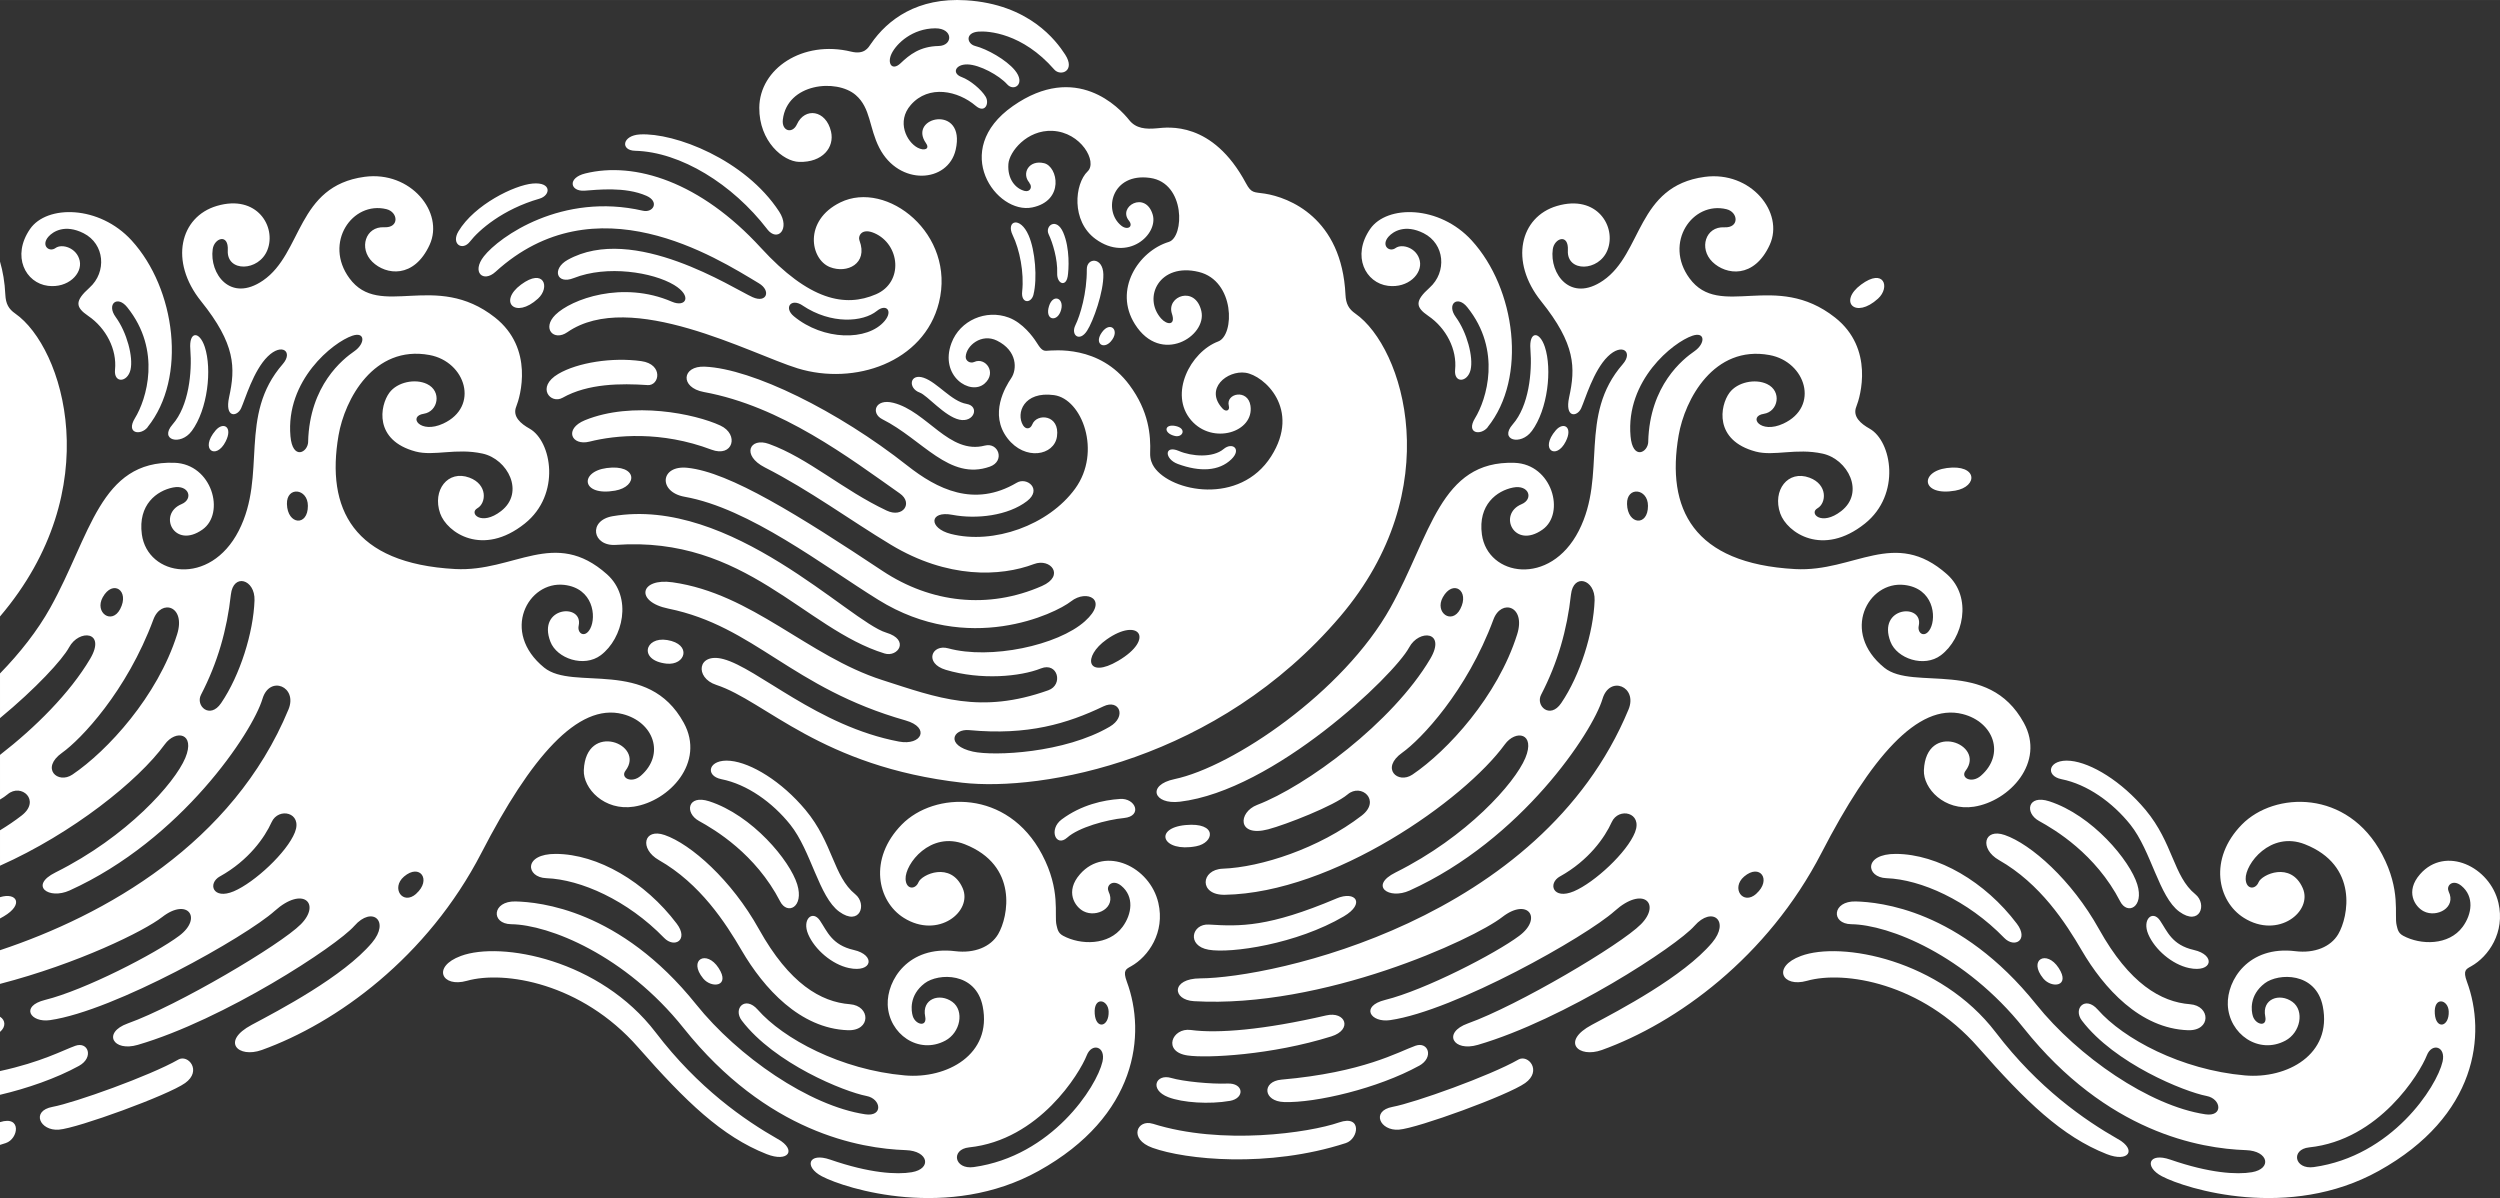
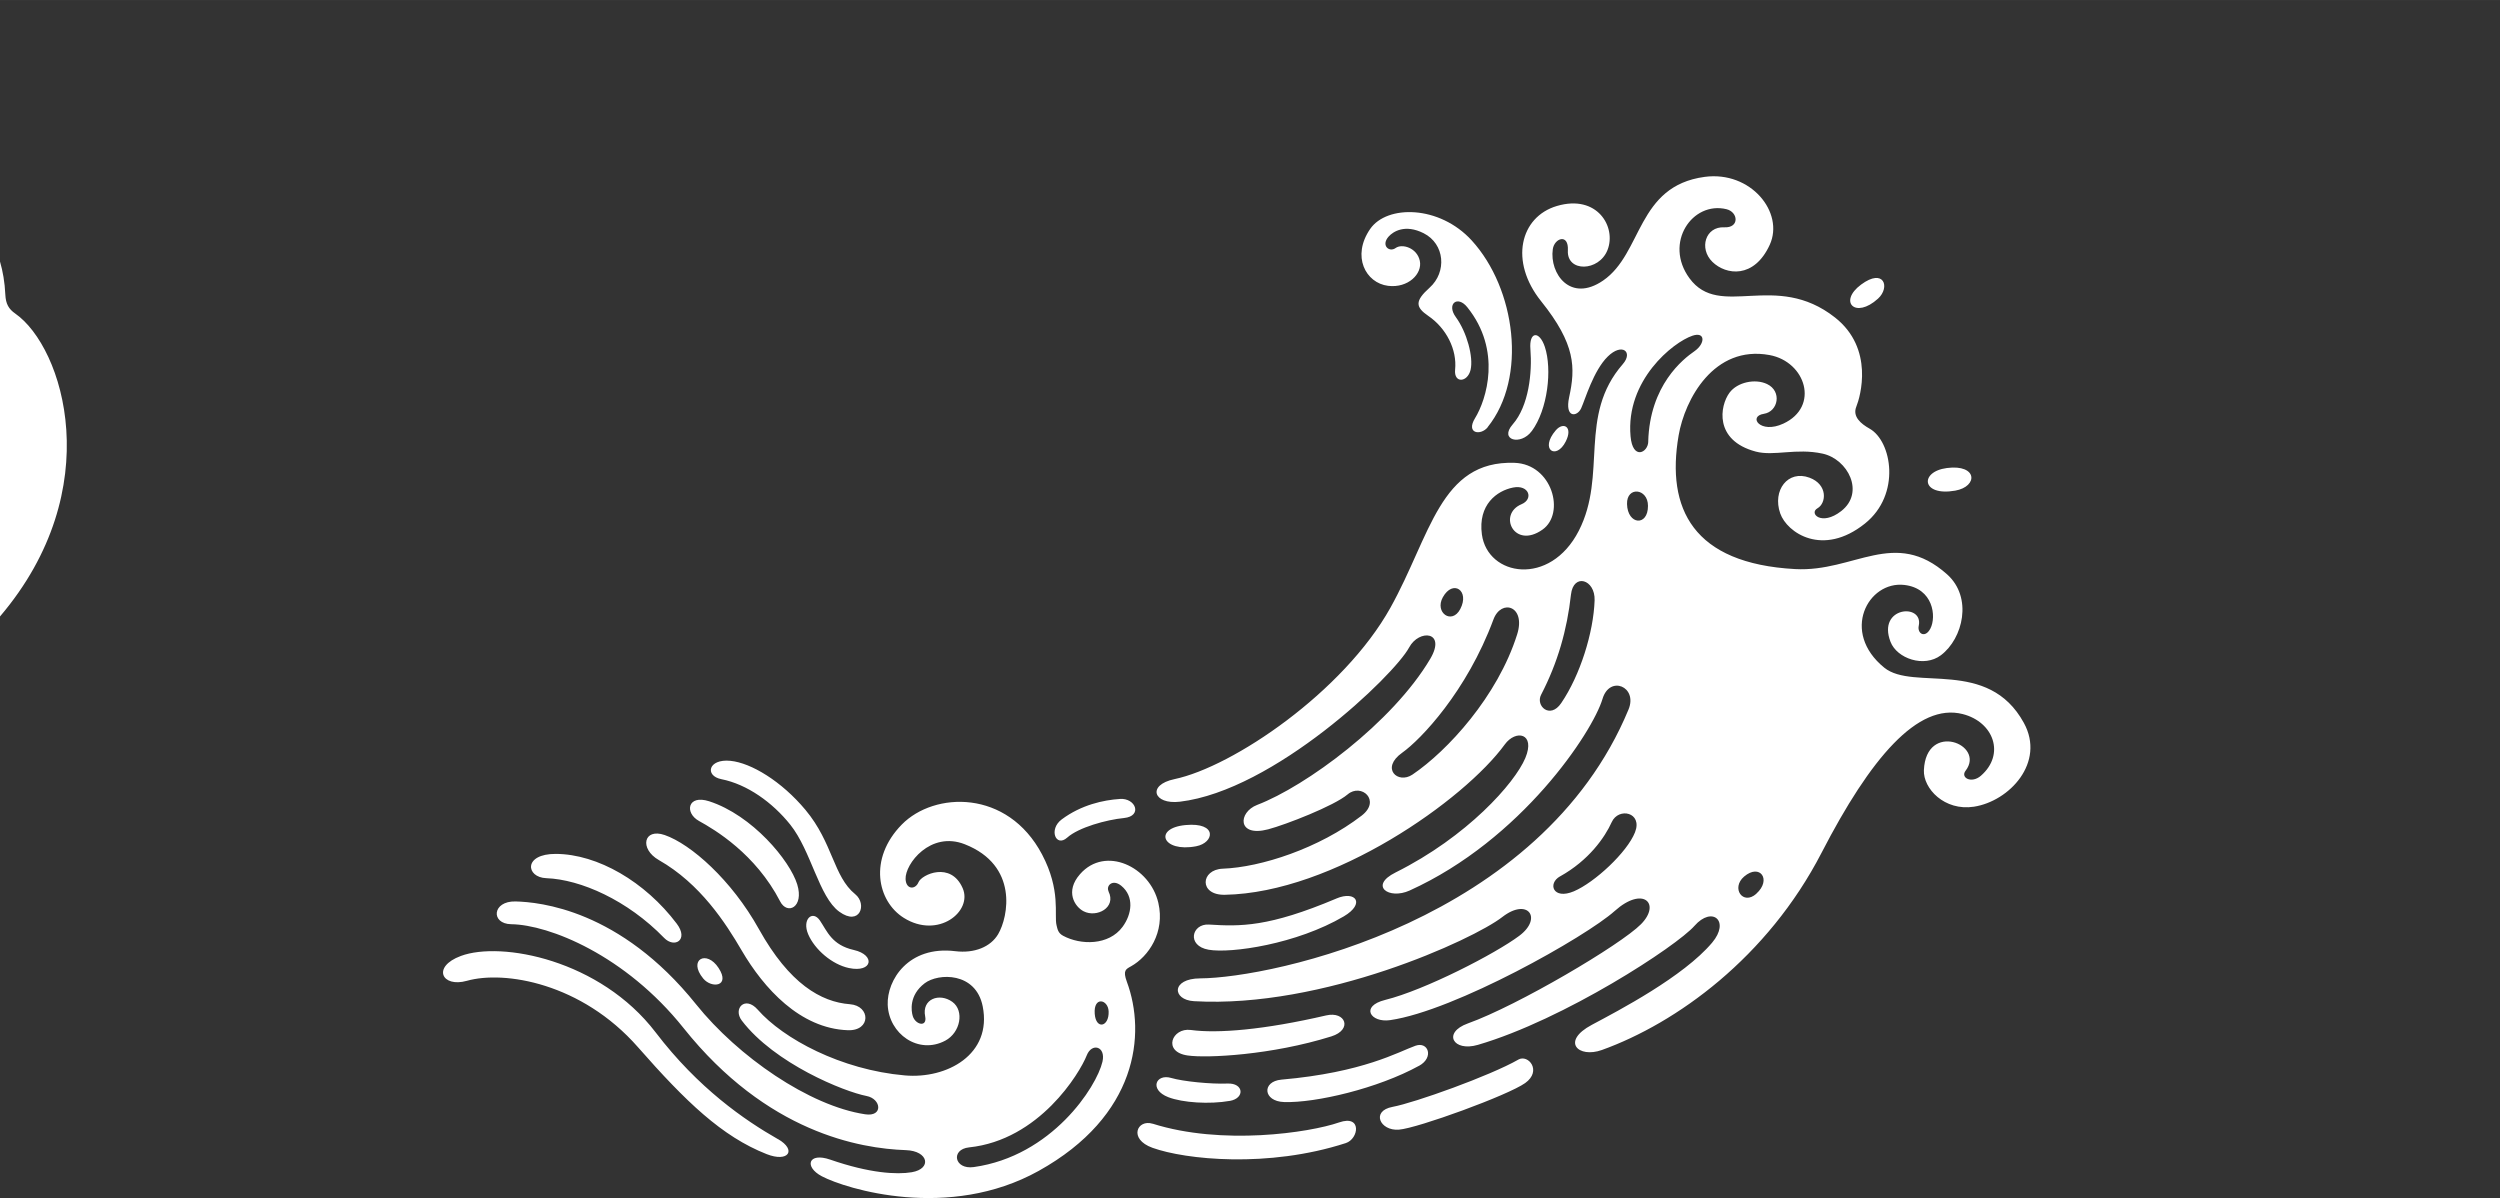
<svg xmlns="http://www.w3.org/2000/svg" id="_レイヤー_1" width="180.12mm" height="86.32mm" viewBox="0 0 510.58 244.68">
  <rect x="0" y="0" width="510.58" height="244.68" fill="#333333" stroke="none" />
  <defs>
    <style>.cls-1{fill:#fff;fill-rule:evenodd;stroke-width:0px;}</style>
  </defs>
  <path class="cls-1" d="M226.39,182.05c1.66,3.31-2.42,5.43-5.08,4.06-1.81-.93-3.85-4.05-.73-7.59,5.16-5.87,14.28-1.52,15.99,5.87,1.4,6.02-2.01,10.96-5.57,12.95-1.05.59-1.72.82-.86,3.16,3.96,10.7,2.18,27.4-18.01,38.63-18.36,10.21-39.35,3.69-44.28,1.1-3.66-1.92-2.81-4.97,1.72-3.4,8.03,2.78,13.57,3.09,16.65,2.57,4.14-.71,3.42-4.35-1.21-4.51-9.39-.32-28.38-3.59-45.41-24.94-11.9-14.91-27.49-21.1-35.19-21.2-4.23-.06-3.92-4.78.9-4.65,4.82.13,21.3,1.61,36.86,21.02,8.53,10.64,23.11,20.74,34.53,22.45,3.72.56,3.3-3.16.27-3.74-4.53-.87-18.77-6.6-25.47-15.4-1.86-2.44.67-5.16,3.25-2.23,5.22,5.94,17,12.29,30.04,13.43,8.61.76,17.87-4.29,15.91-14.11-1.41-7.05-9.07-6.82-11.85-4.71-3.26,2.48-2.74,5.72-2.43,6.71.56,1.8,2.99,2.32,2.53.06-.73-3.59,2.93-4.87,5.55-2.97,2.49,1.81,1.66,6.27-1.44,7.92-5.49,2.92-11.53-1.38-11.76-7.33-.19-5.01,4.21-12.12,13.81-10.94,3.91.48,7.22-.89,8.74-3.47,2.09-3.54,4.18-14.05-6.81-18.37-7.02-2.76-12.22,4.02-12.09,7.11.09,2.18,2.01,2.2,2.64.64.63-1.56,6.59-4.33,9.02,1.22,2.08,4.75-5.02,10.46-12.03,6.06-5.4-3.39-7.27-12.06-.4-19.06,6.62-6.74,21.59-7.25,28.64,6.11,3.89,7.37,2.44,12.34,2.96,14.46.2.8.3,1.59,1.34,2.15,3.55,1.92,9.31,2.03,12.15-1.83,1.91-2.6,2.41-6.19-.27-8.38-1.78-1.45-3.16,0-2.59,1.14h0ZM197.91,234.33c-3.79.4-3.04,4.58.96,4.02,15.93-2.23,25.1-16.36,26.29-21.53.72-3.14-2.18-3.92-3.21-1.29-1.44,3.67-9.71,17.3-24.04,18.8h0ZM235.41,229.5c-3.14-.99-5.04,3.12-.02,4.92,6.71,2.41,23.58,4.18,39.47-.97,2.65-.86,3.35-5.86-1.37-4.22-6.12,2.12-23.93,4.74-38.08.26h0ZM158.88,232.63c3.89,2.22,2.17,4.84-2.32,3.07-9.12-3.6-16.48-10.69-26.28-21.85-11.5-13.1-27.27-15.7-34.93-13.54-5.11,1.45-7.22-2.86-1.22-5.08,8.21-3.05,28.43.75,39.78,15.62,8.72,11.42,18.14,17.9,24.96,21.79h0ZM310.08,216.4c2.04-1.16,4.9,2.3,1.41,4.79-3.49,2.49-21.94,9.22-25.8,9.52-3.86.29-5.76-3.83-1.27-4.66,4.48-.83,19.89-6.34,25.66-9.64h0ZM251.16,224.84c3.14-.55,2.86-3.69-.47-3.55-3.33.14-9.05-.42-11.49-1.14-3.13-.93-4.56,2.38-.61,3.92,2.93,1.14,8.45,1.49,12.58.76h0ZM289.82,217.67c3.1-1.71,1.88-5.03-.74-4.1-3.46,1.23-10.64,5.46-27.36,6.92-4.07.36-3.78,4.45.54,4.58,6.42.21,19.16-2.78,27.56-7.41h0ZM271.91,211.66c4.37-1.37,2.92-5.21-1.08-4.28-12.68,2.94-22.12,3.72-27.64,2.97-3.82-.52-5.85,4.47-.62,5.21,3.96.57,17.09-.07,29.34-3.9h0ZM401.44,157.39c-1.12,1.47,1.23,2.69,3.12,1.04,5.01-4.36,2.64-10.98-3.72-12.6-9.14-2.33-18.79,8.89-28.82,28.33-11.04,21.38-29.6,34.78-44.87,40.28-4.81,1.73-8.42-1.75-2.05-5.14,5.52-2.94,18.71-9.84,24.56-16.77,3.74-4.43.04-7.58-3.59-3.45-3.62,4.13-26.6,19.15-44.24,24.31-5.04,1.48-7.3-2.49-2.04-4.38,10.19-3.65,31.2-16.06,35.35-20.26,4.15-4.2.44-7.91-5.38-2.69-5.81,5.21-32.61,20.36-45.85,22.28-4,.58-6.18-2.84-1.01-4.13,8.14-2.02,22.55-9.47,27.38-13.09,4.84-3.61,1.74-7.88-3.46-3.84-5.9,4.59-36.61,18.71-62.96,17.19-4.5-.26-4.71-4.63,1.26-4.66,14.63-.08,69.6-11.72,87.48-54.92,1.92-4.64-3.84-7.07-5.31-2.17-2.02,6.77-16.52,28.78-39.4,39.15-4.24,1.92-8.34-.97-2.87-3.69,14.65-7.31,24.36-18.26,26.5-23.37,2.14-5.12-1.95-5.86-4.19-2.78-8.24,11.33-35.04,30.31-57.18,30.71-5.33.1-4.97-5.16-.42-5.33,7.77-.29,19.67-4.14,28.37-10.84,4.01-3.09-.08-6.7-2.86-4.34-2.78,2.36-12.68,6.2-16.24,7.14-6.38,1.68-6.16-3.49-2.24-4.99,9.93-3.79,27.64-16.79,35.35-29.84,3.34-5.66-2.3-6.09-4.32-2.31-3.06,5.7-27.6,29.22-46.83,31.5-5.41.64-6.76-3.42-1.1-4.61,11.93-2.51,34.53-17.81,44.11-35.01,8.23-14.77,10.12-30.1,25.34-29.59,7.71.26,10.44,10.31,5.72,13.64-5.8,4.1-9.19-3.14-4.28-5.19,2.49-1.04,1.55-4.05-1.74-3.4-3.27.65-7.19,3.48-6.36,9.58,1.17,8.56,13.92,10.72,19.79-.75,5.87-11.48-.21-23.48,8.99-34.04,2.17-2.49-.15-4.42-3.07-1.55-2.93,2.87-4.62,8.79-5.44,10.58-.83,1.79-3.38,2.03-2.45-2.27,1.31-6.02,1.34-10.8-5.72-19.6-6.54-8.14-4.3-17.24,3.23-19.46,8.23-2.43,12.19,4.29,10.32,9.01-1.75,4.42-8.33,4.56-8.09.09.2-3.57-2.76-2.54-3.08-.27-.7,4.98,3.59,11,10.28,6.4,8.08-5.55,6.83-19.29,20.73-21.17,9.44-1.27,16.31,7.28,13.3,13.87-3.19,6.97-8.93,6.21-11.71,3.49-2.8-2.74-1.42-7.26,2.42-7.06,3.14.16,2.88-3.11.45-3.7-6.98-1.7-12.84,6.9-7.55,14.11,6.22,8.47,17.55-1.58,29.72,8.01,8.05,6.34,5.17,16.19,4.35,18.21-.82,2.02.92,3.49,2.73,4.5,4.52,2.55,6.46,13.44-.98,19.38-8.61,6.88-15.91,1.86-17.29-2.08-1.65-4.72,1.58-8.93,5.97-7.3,3.78,1.4,3.46,5.22,1.64,6.25-1.82,1.03.82,3.71,4.84.58,4.9-3.81,1.36-10.62-3.8-11.74-5.41-1.18-9.92.58-13.66-.42-8.56-2.29-7.32-9.37-5.35-12.02,1.61-2.17,5.26-2.92,7.67-1.77,3.09,1.47,2.28,5.63-.65,6.08-3.31.5-.77,4.21,3.98,2,7.44-3.45,4.59-12.63-2.82-14-11.38-2.1-17.31,9.08-18.57,16.41-2.58,14.99,2.95,26.17,23.8,27.3,12.09.66,20.29-8.49,31.02,1.07,5.28,4.71,3.27,13.12-1.26,16.53-3.43,2.58-8.97.68-10.29-2.75-2.78-7.2,6.77-7.96,5.77-3.28-.35,1.61,1.31,2.64,2.38.57,1.26-2.44.59-8.21-5.32-8.9-7.41-.86-13.07,9.6-4.11,16.89,5.96,4.85,21.21-2.08,28.52,11.29,4.42,8.07-2.93,15.98-10.2,17.11-6.02.93-10.38-3.72-10.22-7.45.43-10.07,12.63-5.28,8.52.1h0ZM173.17,210.4c4.75.16,4.64-4.99.41-5.31-5.9-.45-12.37-4.18-18.58-15.33-5.6-10.07-13.91-17.37-19.24-19.22-4.32-1.5-5.23,2.81-1.2,5.11,8.48,4.83,13.65,12.87,16.92,18.47,4.49,7.68,11.89,15.94,21.69,16.28h0ZM223.58,207.06c.12,1.63.86,2.31,1.56,2.17.69-.14,1.34-1.08,1.28-2.67-.09-2.47-3.12-3.16-2.84.5h0ZM143.62,199.84c.86,1.04,2.26,1.45,3.14,1.13.88-.32,1.24-1.38,0-3.28-2.46-3.79-6.31-1.71-3.14,2.15h0ZM173.38,197.7c4.83,1.02,5.49-2.67.99-3.69-4.5-1.02-5.43-3.82-6.92-6.02-1.49-2.19-3.71-.27-2.39,2.82,1.34,3.12,4.87,6.16,8.32,6.89h0ZM272.93,183.5c3.99-1.69,5.94,1.04,1.53,3.64-9.63,5.67-23.06,7.62-27.62,6.82-4.56-.8-3.46-5.36.07-5.14,6.39.4,12.15.55,26.01-5.31h0ZM135.63,191.54c2.11,2.18,5.09.43,2.59-2.89-6.47-8.58-16.15-14.22-24.7-14.26-6.7-.03-6.13,4.81-1.94,4.96,7.02.26,16.59,4.5,24.05,12.19h0ZM147.33,159.13c-3.45-.69-2.7-4.2,1.84-3.75,4.24.42,10.44,4.17,15.33,10.02,5.65,6.77,5.67,13.58,10.17,17.23,2.49,2.02.94,6.62-3.27,3.56-4.15-3.02-5.72-12.41-10-17.77-3.63-4.54-8.79-8.24-14.07-9.29h0ZM159.32,184.08c1.47,2.86,4.93,1.22,3.5-3.46-1.49-4.86-9.17-14.13-17.99-16.98-4.43-1.43-5.06,2.37-2.08,4.02,3.25,1.79,11.56,6.72,16.58,16.43h0ZM358.7,182.53c-1.37,1.22-2.67.93-3.3.04-.62-.89-.56-2.38.8-3.55,3.24-2.76,5.68.65,2.49,3.5h0ZM318.62,178.97c-2.6,1.45-1.45,4.86,2.81,3.06,4.26-1.81,10.88-7.96,12.49-12.05,1.62-4.09-3.36-5.18-4.76-2.07-1.4,3.11-4.66,7.79-10.54,11.07h0ZM244.29,172.83c1.88-.36,2.98-1.6,2.79-2.67-.19-1.07-1.67-1.97-4.97-1.66-6.6.63-4.76,5.65,2.18,4.33h0ZM228.7,163.16c3.28-.22,4.67,3.52.87,3.9-3.6.35-9.29,1.92-11.61,4-2.32,2.08-3.86-1.69-1.12-3.72,4.01-2.98,8.52-3.95,11.86-4.17h0ZM305.01,126.51c1.59-4.28,6.68-2.78,4.84,3.05-3.99,12.66-14.24,23.81-21.38,28.63-2.99,2.02-6.59-1.29-2.09-4.47,3.78-2.68,13.18-12.5,18.63-27.21h0ZM314.74,141.89c-1.17,2.25,1.82,5.07,4.11,1.7,3.87-5.68,6.6-14.43,6.82-20.99.14-4.29-4.34-5.64-4.83-1.16-.79,7.17-2.7,13.89-6.1,20.45h0ZM298.23,124.39c-.85,1.62-2.18,1.81-3.07,1.19-.89-.62-1.36-2.03-.49-3.6,2.06-3.72,5.55-1.38,3.56,2.41h0ZM0,125.9V53.42c.58,1.97.97,4.21,1.09,6.76.09,1.89.69,2.93,2.03,3.86,9.82,6.86,19.01,35.84-3.12,61.86h0ZM332.29,102.93c-.05-1.83,1.02-2.64,2.1-2.54,1.08.1,2.18,1.11,2.18,2.91.02,4.26-4.17,3.91-4.28-.36h0ZM399.32,100.2c2.36-.42,3.5-1.78,3.27-2.93-.23-1.15-1.84-2.1-4.97-1.69-5.66.74-5.2,5.84,1.7,4.62h0ZM336.63,90.2c-.06,2.24-3.18,3.85-3.62-1.1-1.02-11.44,8.69-19.21,12.64-20.54,2.67-.9,2.66,1.61.39,3.18-2.27,1.57-9.12,6.9-9.42,18.46h0ZM317.73,87.89c.78-.91,1.67-1.1,2.18-.68.51.42.63,1.44-.13,2.94-1.95,3.89-5.41,1.67-2.05-2.26h0ZM312.82,88.05c-2.23,3.02-6.71,1.85-3.88-1.38,3.3-3.76,4-10.59,3.62-15.33-.31-3.73,1.85-3.82,2.95-.49,1.5,4.56.61,12.75-2.68,17.2h0ZM303.85,87.24c-1.42,1.77-4.54,1.33-2.6-1.84,2.32-3.77,5.54-13.81-1.59-22.67-2.01-2.5-4.28-.64-2.34,2.02,2.27,3.1,3.63,8.18,3.02,10.78-.62,2.6-3.44,2.8-3.16-.04.42-4.11-1.82-8.49-5.47-10.97-2.65-1.81-2.77-3.05.25-5.76,3.59-3.22,3.11-8.95-1.2-11.13-3.81-1.92-6.23-.34-7.13.65-1.67,1.84.1,3.32,1.4,2.37,1.31-.95,4.36-.06,4.94,2.6.57,2.66-2.39,5.63-6.48,5.12-4.58-.57-7.49-6.05-3.66-11.61,3.43-4.97,14.14-4.88,20.74,2.34,8.99,9.84,11.38,28.03,3.26,38.13h0ZM383.56,60.98c1.26-1.15,1.57-2.74.97-3.6-.6-.86-2.09-1-4.44.74-4.69,3.48-1.19,7.11,3.47,2.86h0Z" />
-   <path class="cls-1" d="M500.08,182.05c1.66,3.31-2.42,5.43-5.08,4.06-1.81-.93-3.85-4.05-.73-7.59,5.16-5.87,14.28-1.52,15.99,5.87,1.4,6.02-2.01,10.96-5.57,12.95-1.05.59-1.72.82-.86,3.16,3.96,10.7,2.18,27.4-18.01,38.63-18.36,10.21-39.35,3.69-44.28,1.1-3.66-1.92-2.81-4.97,1.72-3.4,8.03,2.78,13.57,3.09,16.65,2.57,4.14-.71,3.42-4.35-1.21-4.51-9.39-.32-28.38-3.59-45.41-24.94-11.9-14.91-27.49-21.1-35.19-21.2-4.23-.06-3.92-4.78.9-4.65,4.82.13,21.3,1.61,36.86,21.02,8.53,10.64,23.11,20.74,34.53,22.45,3.72.56,3.3-3.16.27-3.74-4.53-.87-18.77-6.6-25.47-15.4-1.86-2.44.67-5.16,3.25-2.23,5.22,5.94,17,12.29,30.04,13.43,8.61.76,17.87-4.29,15.91-14.11-1.41-7.05-9.07-6.82-11.85-4.71-3.26,2.48-2.74,5.72-2.43,6.71.56,1.8,2.99,2.32,2.53.06-.73-3.59,2.93-4.87,5.55-2.97,2.49,1.81,1.66,6.27-1.44,7.92-5.49,2.92-11.53-1.38-11.76-7.33-.19-5.01,4.21-12.12,13.81-10.94,3.91.48,7.22-.89,8.74-3.47,2.09-3.54,4.18-14.05-6.81-18.37-7.02-2.76-12.22,4.02-12.09,7.11.09,2.18,2.01,2.2,2.64.64.63-1.56,6.59-4.33,9.02,1.22,2.08,4.75-5.02,10.46-12.03,6.06-5.4-3.39-7.27-12.06-.4-19.06,6.62-6.74,21.59-7.25,28.64,6.11,3.89,7.37,2.44,12.34,2.96,14.46.2.8.3,1.59,1.34,2.15,3.55,1.92,9.31,2.03,12.15-1.83,1.91-2.6,2.41-6.19-.27-8.38-1.78-1.45-3.16,0-2.59,1.14h0ZM471.6,234.33c-3.79.4-3.04,4.58.96,4.02,15.93-2.23,25.1-16.36,26.29-21.53.72-3.14-2.18-3.92-3.21-1.29-1.44,3.67-9.71,17.3-24.04,18.8h0ZM432.57,232.63c3.89,2.22,2.17,4.84-2.32,3.07-9.12-3.6-16.48-10.69-26.28-21.85-11.5-13.1-27.27-15.7-34.93-13.54-5.11,1.45-7.22-2.86-1.22-5.08,8.21-3.05,28.43.75,39.78,15.62,8.72,11.42,18.14,17.9,24.96,21.79h0ZM0,233.82v-4.65c4.5-1.43,3.78,3.44,1.17,4.28-.39.13-.78.25-1.17.37h0ZM36.4,216.4c2.04-1.16,4.9,2.3,1.41,4.79-3.49,2.49-21.94,9.22-25.8,9.52-3.86.29-5.76-3.83-1.27-4.66,4.48-.83,19.89-6.34,25.66-9.64h0ZM0,223.59v-4.85c8.49-1.84,12.91-4.28,15.39-5.16,2.62-.93,3.84,2.38.74,4.1-4.65,2.56-10.63,4.62-16.13,5.91h0ZM0,200.94v-6.88c21.41-7.12,47.6-21.82,58.92-49.18,1.92-4.64-3.84-7.07-5.31-2.17-2.02,6.77-16.52,28.78-39.4,39.15-4.24,1.92-8.34-.97-2.87-3.69,14.65-7.31,24.36-18.26,26.5-23.37,2.14-5.12-1.95-5.86-4.19-2.78-5.41,7.44-18.82,18.17-33.65,24.78v-7.23c1.53-.93,3.02-1.93,4.41-3.01,4.01-3.09-.08-6.7-2.86-4.34-.39.33-.92.69-1.55,1.07v-9.12c7.19-5.57,14.26-12.6,18.42-19.64,3.34-5.66-2.3-6.09-4.32-2.31-1.34,2.49-6.78,8.4-14.1,14.44v-9.12c4.08-4.19,7.67-8.75,10.28-13.44,8.23-14.77,10.12-30.1,25.34-29.59,7.71.26,10.44,10.31,5.73,13.64-5.8,4.1-9.19-3.14-4.28-5.19,2.49-1.04,1.54-4.05-1.74-3.4-3.27.65-7.19,3.48-6.36,9.58,1.17,8.56,13.92,10.72,19.79-.75,5.87-11.48-.21-23.48,8.99-34.04,2.17-2.49-.15-4.42-3.07-1.55-2.93,2.87-4.62,8.79-5.44,10.58-.83,1.79-3.38,2.03-2.45-2.27,1.31-6.02,1.34-10.8-5.73-19.6-6.54-8.14-4.3-17.24,3.23-19.46,8.23-2.43,12.19,4.29,10.32,9.01-1.75,4.42-8.33,4.56-8.09.09.2-3.57-2.76-2.54-3.08-.27-.7,4.98,3.59,11,10.28,6.4,8.08-5.55,6.83-19.29,20.73-21.17,9.44-1.27,16.31,7.28,13.3,13.87-3.19,6.97-8.93,6.21-11.71,3.49-2.8-2.74-1.42-7.26,2.42-7.06,3.14.16,2.88-3.11.45-3.7-6.98-1.7-12.84,6.9-7.55,14.11,6.22,8.47,17.55-1.58,29.72,8.01,8.05,6.34,5.17,16.19,4.35,18.21-.82,2.02.92,3.49,2.73,4.5,4.52,2.55,6.46,13.44-.98,19.38-8.61,6.88-15.91,1.86-17.29-2.08-1.65-4.72,1.58-8.93,5.97-7.3,3.78,1.4,3.46,5.22,1.64,6.25-1.82,1.03.82,3.71,4.84.58,4.9-3.81,1.36-10.62-3.8-11.74-5.41-1.18-9.92.58-13.66-.42-8.56-2.29-7.32-9.37-5.35-12.02,1.61-2.17,5.26-2.92,7.67-1.77,3.09,1.47,2.28,5.63-.65,6.08-3.31.5-.77,4.21,3.98,2,7.44-3.45,4.59-12.63-2.82-14-11.38-2.1-17.31,9.08-18.57,16.41-2.58,14.99,2.95,26.17,23.8,27.3,12.09.66,20.29-8.49,31.02,1.07,5.28,4.71,3.27,13.12-1.26,16.53-3.43,2.58-8.97.68-10.29-2.75-2.78-7.2,6.77-7.96,5.77-3.28-.35,1.61,1.31,2.64,2.38.57,1.26-2.44.59-8.21-5.32-8.9-7.41-.86-13.07,9.6-4.11,16.89,5.96,4.85,21.21-2.08,28.52,11.29,4.42,8.07-2.93,15.98-10.2,17.11-6.02.93-10.38-3.72-10.22-7.45.43-10.07,12.63-5.28,8.52.1-1.12,1.47,1.23,2.69,3.12,1.04,5.01-4.36,2.64-10.98-3.72-12.6-9.14-2.33-18.79,8.89-28.82,28.33-11.04,21.38-29.6,34.78-44.87,40.28-4.81,1.73-8.42-1.75-2.05-5.14,5.52-2.94,18.71-9.84,24.56-16.77,3.74-4.43.04-7.58-3.59-3.45-3.62,4.13-26.6,19.15-44.24,24.31-5.04,1.48-7.3-2.49-2.04-4.38,10.19-3.65,31.2-16.06,35.35-20.26,4.15-4.2.44-7.91-5.38-2.69-5.81,5.21-32.61,20.36-45.85,22.28-4,.58-6.18-2.84-1.01-4.13,8.14-2.02,22.55-9.47,27.38-13.09,4.84-3.61,1.74-7.88-3.46-3.84-3.7,2.88-17.14,9.5-33.14,13.66h0ZM.03,207.67l-.03-.02v3.09c1.25-1.04,1.11-2.39.03-3.08H.03ZM446.86,210.4c4.75.16,4.64-4.99.41-5.31-5.9-.45-12.37-4.18-18.58-15.33-5.6-10.07-13.91-17.37-19.24-19.22-4.32-1.5-5.23,2.81-1.2,5.11,8.48,4.83,13.65,12.87,16.92,18.47,4.49,7.68,11.89,15.94,21.69,16.28h0ZM497.27,207.06c.12,1.63.86,2.31,1.56,2.17.69-.14,1.34-1.08,1.28-2.67-.09-2.47-3.12-3.16-2.84.5h0ZM417.31,199.84c.86,1.04,2.26,1.45,3.14,1.13.88-.32,1.24-1.38,0-3.28-2.46-3.79-6.31-1.71-3.14,2.15h0ZM447.07,197.7c4.83,1.02,5.49-2.67.99-3.69-4.5-1.02-5.43-3.82-6.92-6.02-1.49-2.19-3.71-.27-2.39,2.82,1.34,3.12,4.87,6.16,8.32,6.89h0ZM409.32,191.54c2.11,2.18,5.09.43,2.59-2.89-6.47-8.58-16.15-14.22-24.7-14.26-6.7-.03-6.13,4.81-1.94,4.96,7.02.26,16.59,4.5,24.05,12.19h0ZM0,187.58v-4.35c3.46-1.06,4.9,1.49.78,3.91-.26.15-.52.3-.78.44h0ZM421.02,159.13c-3.45-.69-2.7-4.2,1.84-3.75,4.24.42,10.44,4.17,15.33,10.02,5.65,6.77,5.67,13.58,10.17,17.23,2.49,2.02.94,6.62-3.27,3.56-4.15-3.02-5.72-12.41-10-17.77-3.63-4.54-8.79-8.24-14.07-9.29h0ZM433,184.08c1.47,2.86,4.93,1.22,3.5-3.46-1.49-4.86-9.17-14.13-17.99-16.98-4.43-1.43-5.06,2.37-2.08,4.02,3.25,1.79,11.56,6.72,16.58,16.43h0ZM85.01,182.53c-1.37,1.22-2.67.93-3.3.04-.62-.89-.56-2.38.8-3.55,3.24-2.76,5.68.65,2.49,3.5h0ZM44.93,178.97c-2.6,1.45-1.45,4.86,2.81,3.06,4.26-1.81,10.88-7.96,12.49-12.05,1.62-4.09-3.36-5.18-4.76-2.07-1.4,3.11-4.66,7.79-10.54,11.07h0ZM210.23,37.3c-1.64-1.86-.12-4.74,3.03-3.97,2.78.68,4.2,7.66-2.44,9.03-7.31,1.51-16.88-11.67-3.95-20.71,12.93-9.04,21.75.34,23.75,2.87,1.38,1.74,3.4,1.89,5.64,1.68,2.24-.21,11.36-1.58,18.21,11.23,1.12,2.09,1.64,1.77,3.84,2.11,4.9.77,15.73,4.9,16.48,20.65.09,1.89.69,2.93,2.03,3.86,9.82,6.86,19.01,35.84-3.12,61.86-24.98,29.35-60.88,35.8-77.17,33.94-28.91-3.3-40.15-16.67-50.25-19.98-4.45-1.45-3.88-6.68,1.45-5.27,7,1.85,19.27,13.72,35.87,16.85,4.63.87,6.45-2.87,1.34-4.32-23.38-6.65-30.75-19.22-48.45-22.84-6.89-1.41-5.81-6.32.88-5.37,16.34,2.33,27.53,15.05,42.81,19.96,11.35,3.65,20.06,7.03,33.92,2.09,3.11-1.11,1.94-5.83-1.51-4.46-4.2,1.68-12.26,2.43-19.42.29-4.5-1.35-2.89-5.32.47-4.4,8.63,2.36,22.42-.58,27.94-5.53,4.96-4.45.36-6.58-2.84-4.06-3.2,2.52-20.97,11.1-39.34-.3-11.28-6.99-26.34-18.71-39.58-21.06-5.41-.96-5.04-6.48.54-5.92,8.67.87,22.82,9.74,39.87,21.06,9.85,6.54,21.58,7.92,32.58,3.08,4.74-2.09,1.75-5.76-1.63-4.48-6.87,2.6-17.65,3.03-29.21-3.93-8.33-5.01-16.57-11.12-25.76-15.8-4.84-2.47-3.13-6.23.84-4.8,8.01,2.89,15.1,9.41,24.05,13.62,3.34,1.57,5.43-1.57,2.68-3.5-10.33-7.27-24.17-17.82-40.02-20.72-4.95-.91-4.53-5.39.18-5.18,9.71.41,27.18,9.02,41.37,20.21,6.04,4.76,13.63,8.65,22.35,3.49,2.07-1.23,5.24,1.32,2.1,3.75-3.86,2.98-10.3,3.75-15.25,2.81-4.75-.91-4.93,2.72-.31,3.9,8.68,2.22,19.94-1.75,25.39-9.26,5.45-7.51,1.42-18.3-4.32-19.09-6.21-.85-7.81,3.72-6.33,6.16.56.92,1.51.79,1.88-.16.94-2.39,5.69-2.01,5.05,2.46-.56,3.9-6.53,5.01-10.1.37-3.81-4.96-.43-10.54.76-12.3,1.19-1.76,1.3-5.58-2.92-7.66-3.14-1.55-6.25,1.01-6.38,3.27-.05.9.94,1.46,1.74,1.09,2.27-1.05,4.69,2.15,2.12,4.41-2.9,2.55-9.28-1.54-6.77-8.27,1.74-4.66,7.07-6.93,11.69-5.21,2.88,1.07,4.97,3.95,5.64,5,.79,1.25,1.23,1.83,2.04,1.79,1.49-.07,10.85-1.26,16.97,6.98,3.99,5.37,4.37,10.26,4.24,13.86-.05,1.31.36,2.24.81,2.91,3.47,5.09,17.51,7.85,23.9-2.19,6.14-9.66-1.45-16.54-5.24-17.08-3.72-.53-8.47,3.27-4.66,7.34.67.72,1.51.38,1.26-.56-.7-2.62,3.91-3.54,4.42-.04.79,5.39-7.73,8.07-12.12,2.96-4.59-5.35-.17-13.94,5.53-16.09,3.38-1.27,3.45-12.4-3.98-14.2-8.02-1.95-11.5,5.2-7.68,9.51,1.22,1.37,3.02,1.44,2.21-.96-1.22-3.62,4.8-5.86,6.01-.54,1.17,5.12-8.26,11.06-13.56,2.68-4.45-7.03.7-14.93,6.91-16.82,3.17-.96,3.46-12.04-3.81-13.07-7.82-1.11-9.68,6.66-5.92,9.73,1.28,1.05,2.58.23,1.58-1.01-2.33-2.87,3.35-6.14,4.85-1.27,1.25,4.05-5.07,9.85-11.67,5.02-4.99-3.65-4.29-11.24-1.6-13.81,2.04-1.95-1.35-8-7.19-8.27-5.23-.24-8.82,4.28-9,6.76-.23,3.11,1.47,5.04,3.32,5.51,1.1.28,1.69-.81.94-1.66h0ZM31.33,126.51c1.59-4.28,6.68-2.78,4.84,3.05-3.99,12.66-14.24,23.81-21.38,28.63-2.99,2.02-6.59-1.29-2.09-4.47,3.78-2.68,13.18-12.5,18.63-27.21h0ZM197.95,149.11c-3.37-.32-4.91,3.12.75,4.39,4.32.96,18.71.31,27.94-5.09,3.54-2.07,1.94-5.7-1.27-4.16-7.39,3.54-15.44,5.98-27.42,4.86h0ZM41.05,141.89c-1.17,2.25,1.82,5.07,4.11,1.7,3.87-5.68,6.6-14.43,6.82-20.99.14-4.29-4.34-5.64-4.83-1.16-.79,7.17-2.7,13.89-6.1,20.45h0ZM225.99,130.61c-2.47,1.75-3.48,3.78-3.07,4.9.41,1.12,2.24,1.33,5.44-.55,7.61-4.47,4.25-9.03-2.37-4.35h0ZM136.11,135.53c1.96.21,3.27-.78,3.46-1.94.18-1.15-.76-2.46-3.31-2.88-4.61-.76-5.87,4.2-.15,4.82h0ZM180.66,133.46c2.71.83,5.24-2.79.33-4.26-7.44-2.24-31.74-27.9-55.87-23.78-5.07.87-4.15,6.2.68,5.86,26.46-1.88,38.49,17.16,54.86,22.18h0ZM24.54,124.39c-.85,1.62-2.18,1.81-3.07,1.19-.89-.62-1.36-2.03-.49-3.6,2.06-3.72,5.55-1.38,3.56,2.41h0ZM58.6,102.93c-.05-1.83,1.02-2.64,2.1-2.54,1.08.1,2.18,1.11,2.18,2.91.02,4.26-4.17,3.91-4.28-.36h0ZM125.63,100.2c2.36-.42,3.5-1.78,3.27-2.93-.23-1.15-1.84-2.1-4.97-1.69-5.66.74-5.2,5.84,1.7,4.62h0ZM180.19,85.61c-2.38-1.2-1.49-4.28,2.24-3.35,6.91,1.73,11.43,10.64,18.7,8.74,2.81-.73,4.18,3.18,1.03,4.3-8.28,2.94-13.73-5.54-21.97-9.69h0ZM240.77,92.1c-3.05-1.3-2.97,1.64-.23,2.65,4.55,1.68,8.44,1.47,10.94-.95,2.16-2.08.21-3.6-1.59-2.09-2.2,1.84-6.5,1.51-9.13.39h0ZM62.94,90.2c-.06,2.24-3.18,3.85-3.62-1.1-1.02-11.44,8.69-19.21,12.64-20.54,2.67-.9,2.66,1.61.39,3.18-2.27,1.57-9.12,6.9-9.42,18.46h0ZM44.04,87.89c.78-.91,1.67-1.1,2.18-.68.51.42.63,1.44-.13,2.94-1.95,3.89-5.41,1.67-2.05-2.26h0ZM145.3,91.83c4.4,1.66,5.72-3.12,1.81-4.93-5.16-2.39-17.92-5.04-27.63-1.09-4.36,1.78-2.78,5.31.92,4.38,5.31-1.34,14.63-2.24,24.9,1.64h0ZM39.13,88.05c-2.23,3.02-6.71,1.85-3.88-1.38,3.3-3.76,4-10.59,3.62-15.33-.31-3.73,1.85-3.82,2.95-.49,1.5,4.56.61,12.75-2.68,17.2h0ZM240,86.98c-1.13-.21-1.74.17-1.76.67-.02.5.54,1.12,1.73,1.39,1.62.36,2.48-1.6.02-2.06h0ZM30.16,87.24c-1.42,1.77-4.54,1.33-2.6-1.84,2.32-3.77,5.54-13.81-1.59-22.67-2.01-2.5-4.28-.64-2.34,2.02,2.27,3.1,3.63,8.18,3.02,10.78-.62,2.6-3.44,2.8-3.16-.04.42-4.11-1.82-8.49-5.47-10.97-2.65-1.81-2.77-3.05.25-5.76,3.59-3.22,3.11-8.95-1.2-11.13-3.81-1.92-6.23-.34-7.13.65-1.67,1.84.1,3.32,1.4,2.37,1.31-.95,4.36-.06,4.94,2.6.57,2.66-2.39,5.63-6.48,5.12-4.58-.57-7.49-6.05-3.66-11.61,3.43-4.97,14.14-4.88,20.74,2.34,8.99,9.84,11.38,28.03,3.26,38.13h0ZM195.91,85.7c3.05.69,4.22-2.75,1.5-3.21-3.11-.53-5.94-4.38-8.76-5.34-2.88-.98-3.28,2.14-.8,3.03,1.53.55,5.07,4.85,8.06,5.52h0ZM132.23,78.65c2.49.17,3.28-4.26-1.25-4.9-5.94-.83-13.02.29-16.96,2.61-4.6,2.71-1.57,6.26.88,4.87,5.2-2.93,11.94-2.95,17.33-2.59h0ZM175.54,49.16c-.37-.98.45-2.68,3.04-1.55,5.25,2.29,6,10.03.34,12.48-6.32,2.74-13.66,1.28-23.53-9.49-12.35-13.47-25.71-17.68-35.86-15.18-3.7.91-3.1,3.71-.16,3.52,2.47-.16,8.26-.89,12.66,1.05,2.69,1.19,1.4,3.53-.74,3.04-16.47-3.79-29.32,5.3-32.47,9.32-2.57,3.28-.11,5.43,2.37,3.17,20.46-18.66,44.96-2.98,53.81,2.34,2.52,1.51,1.6,4.12-1.29,2.83-3.89-1.73-24.33-15.12-37.78-7.62-3.26,1.82-2.29,5.12,1.24,3.72,6.82-2.71,16.18-1.19,20.49,1.4,3.79,2.28,2.43,4.67-.45,3.42-10.07-4.36-20.53-.52-23.78,2.68-2.82,2.79-.33,5.47,2.43,3.56,12.9-8.94,37.56,4.47,47.06,7.38,11.58,3.55,25.79-1.22,28.84-13.43,3.5-14.02-10.64-25.11-20.13-20.47-7.58,3.71-6.14,11.62-2.15,13.21,3.53,1.41,7.81-.71,6.07-5.37h0ZM226.86,69.74c-.74.84-1.62.95-2.09.55-.47-.4-.55-1.3.31-2.47,1.72-2.34,3.75-.32,1.78,1.92h0ZM221.96,54.99c-.02-2.41,3.29-2.56,3.38,1.02.09,3.58-2.07,9.6-3.33,11.54-1.54,2.38-3.37.88-2.39-1.12.99-2,2.38-6.63,2.34-11.44h0ZM163.91,62.38c-2.37-1.58-3.87.47-1.79,2.2,6.01,4.99,15.07,5.11,18.55.97,1.75-2.08.32-3.6-1.59-2.05-2.8,2.27-9.29,2.82-15.17-1.11h0ZM216.55,63.74c-.43,1.04-1.22,1.43-1.8,1.21-.58-.22-.94-1.05-.51-2.43.86-2.77,3.44-1.53,2.31,1.23h0ZM109.88,60.98c1.26-1.15,1.57-2.74.97-3.6-.6-.86-2.09-1-4.44.74-4.69,3.48-1.19,7.11,3.47,2.86h0ZM211.08,60.14c-.47,1.92-2.6,1.88-2.32-.62.42-3.83-.51-8.56-1.94-11.5-1.43-2.94,1.52-3.96,3.26.05,1.35,3.09,1.8,8.82.99,12.08h0ZM218.04,56.51c-.36,2.13-2.22,1.48-2.13-.76.11-2.8-.91-6.17-1.74-7.9-.83-1.73,1.59-3.58,2.98-.36,1.39,3.22,1.14,7.6.9,9.02h0ZM110.18,40.57c2.28-.66,2.56-3.43-1.38-3.09-3.73.32-11.89,4.3-15.17,9.76-1.56,2.6.81,4.07,2.34,2.11,1.82-2.35,6.68-6.62,14.22-8.78h0ZM156.68,46.8c2.11,2.74,4.77-.03,2.45-3.59-6.95-10.65-21.33-16.14-28.43-15.76-3.65.2-4.04,3.27-.99,3.34,9.29.23,19.91,6.81,26.98,16.01h0ZM189.13,29.26c-3.86-5.46,8.2-8.05,6.05,1.32-1.56,6.8-11.57,7.46-15.6-.4-2.09-4.06-1.74-8.12-4.81-10.77-3.93-3.4-14.01-2.42-14.89,5.01-.28,2.39,1.97,2.97,2.88.96,1.6-3.52,5.93-2.95,6.96,1.48.75,3.22-1.71,6.34-6.52,6.2-3.23-.09-8.18-4.17-8.13-11.07.06-7.96,8.85-13.86,18.76-11.45,2.72.66,3.5-.8,4.03-1.58,3.45-5.03,9.55-9.52,19.42-8.91,12.93.8,18.43,8.27,20.26,11.09,2.18,3.37-.95,4.51-2.22,3.06-6.53-7.48-13.53-7.91-15.51-7.75-2.76.23-2.34,2.5-.66,2.93,2.46.63,6.32,2.8,8.1,4.94,2.32,2.79-.16,4.44-1.53,2.92-1.69-1.89-5.67-4.04-8.14-4.09-2.46-.05-3.26,1.83-1.16,2.59,1.69.62,4,2.52,4.89,4.02.79,1.34-.13,3.48-2.05,1.84-3.59-3.06-9.57-4.39-13.25-.17-2.96,3.39-.85,7.56,1.42,8.74,1.35.7,2.53.26,1.69-.92h0ZM191.69,9.39c2.98-.06,3.03-3.63-.69-3.61-4.63.03-7.83,3.04-8.87,5.09-1.04,2.05.05,3.7,1.79,2.05,1.85-1.76,3.96-3.45,7.77-3.53h0Z" />
</svg>